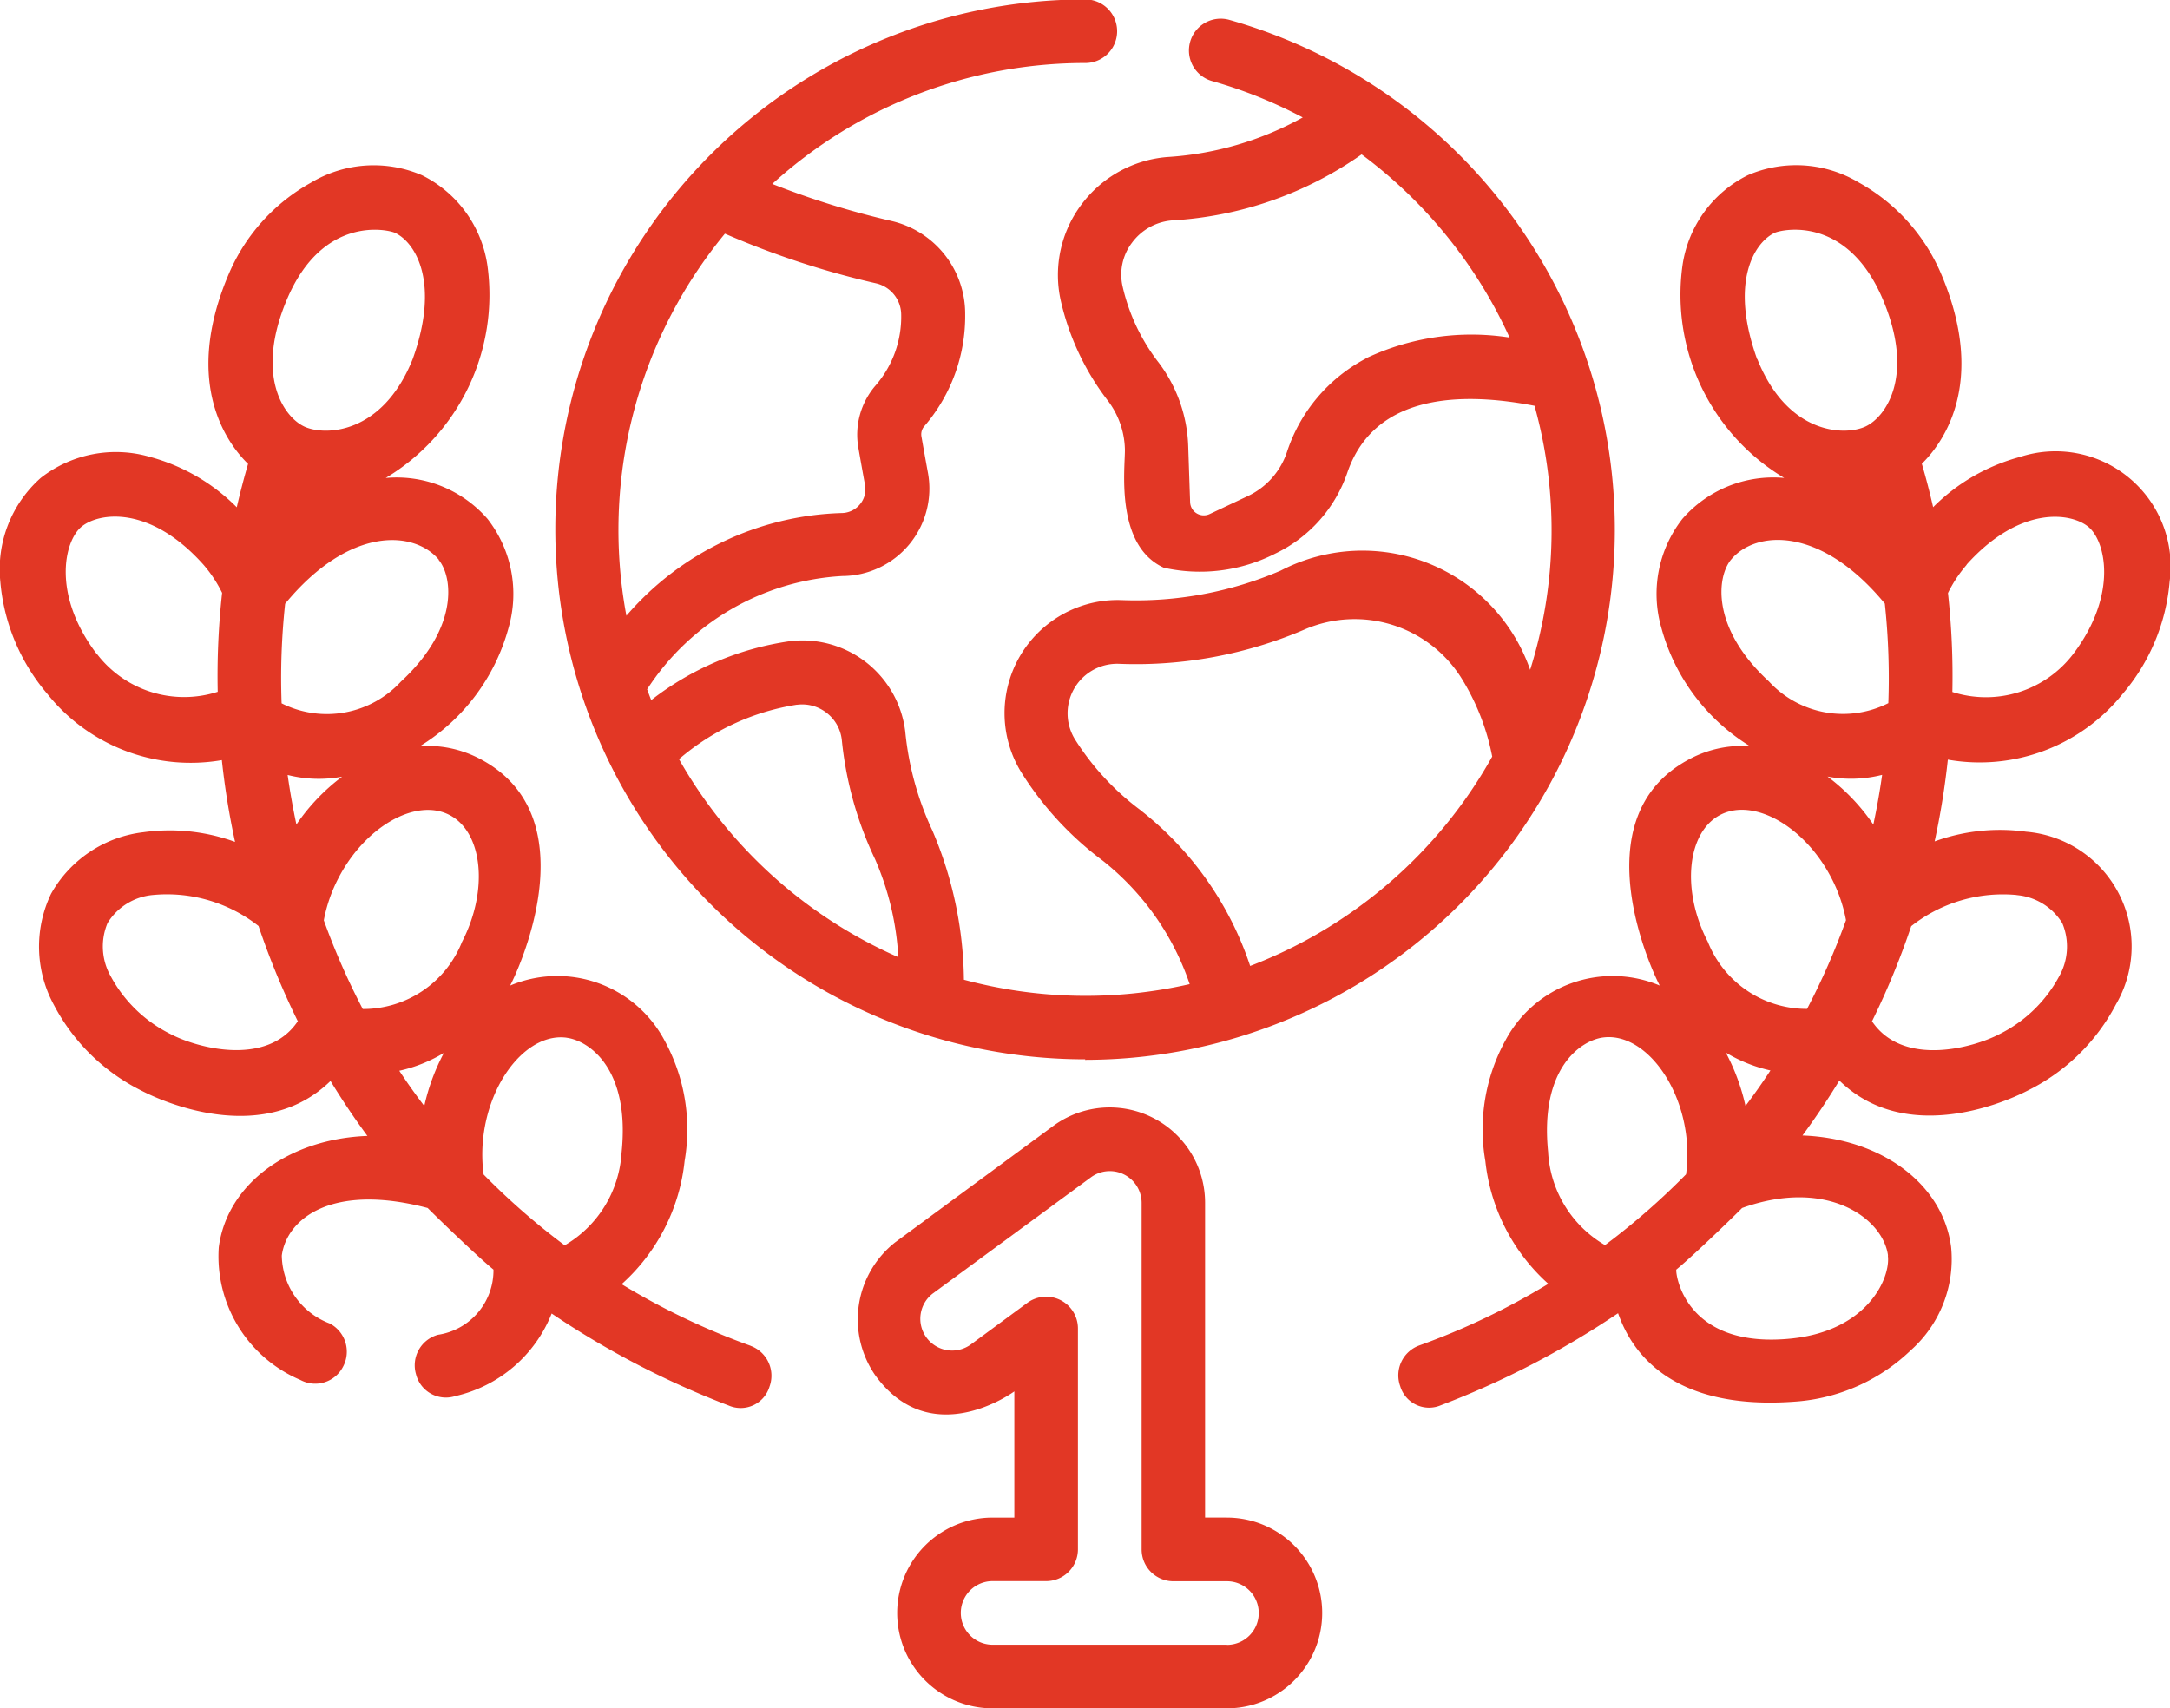
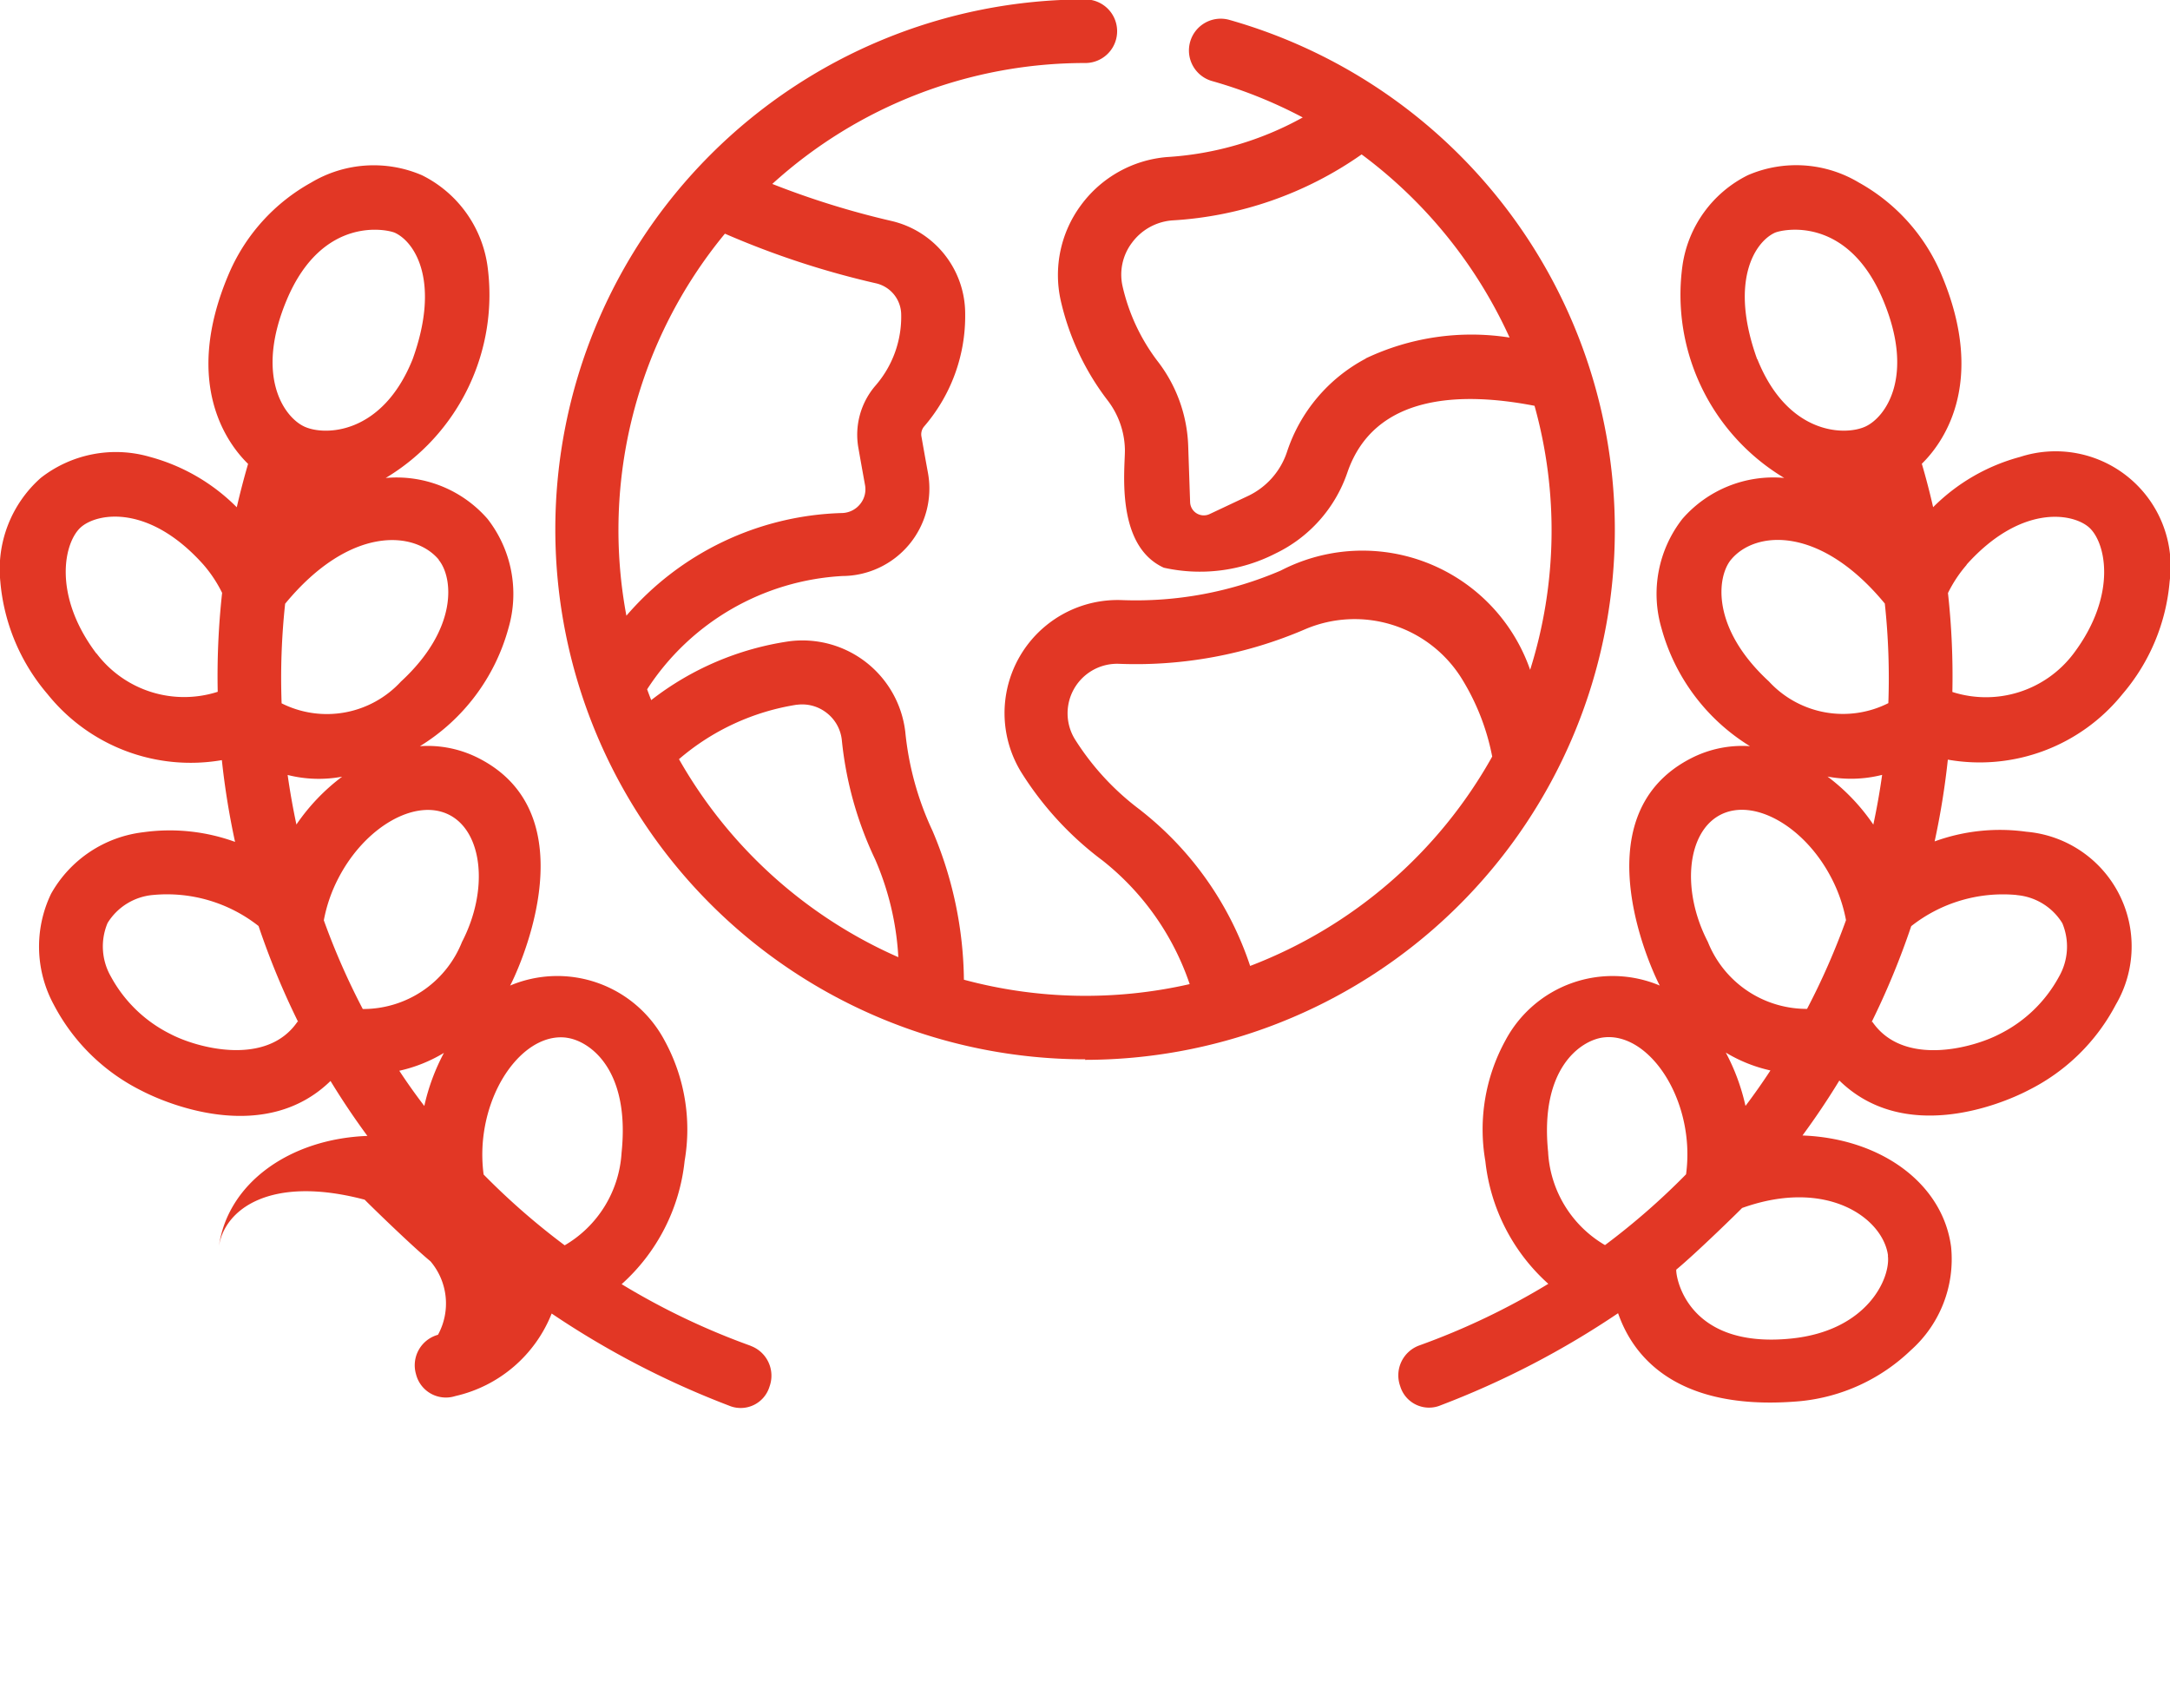
<svg xmlns="http://www.w3.org/2000/svg" width="49.307" height="38.821" viewBox="0 0 49.307 38.821">
  <g id="Group_1646" data-name="Group 1646" transform="translate(-0.001 -0.5)">
    <path id="Path_2443" data-name="Path 2443" d="M142.988,24.585A12.045,12.045,0,0,0,146.27.952a.722.722,0,1,0-.393,1.39,10.491,10.491,0,0,1,2.06.827,7.262,7.262,0,0,1-3.083.9A2.7,2.7,0,0,0,142.9,5.16a2.667,2.667,0,0,0-.464,2.16,5.863,5.863,0,0,0,1.077,2.291,1.9,1.9,0,0,1,.383,1.09c.013.381-.246,2.184.884,2.7a3.767,3.767,0,0,0,2.538-.323,3.178,3.178,0,0,0,1.633-1.84c.611-1.782,2.569-1.843,4.253-1.516a10.543,10.543,0,0,1-.1,6,4.033,4.033,0,0,0-5.666-2.256,8.333,8.333,0,0,1-3.618.671,2.57,2.57,0,0,0-2.287,3.9,7.408,7.408,0,0,0,1.855,2.018,6.051,6.051,0,0,1,1.98,2.809,10.627,10.627,0,0,1-5.13-.1,8.856,8.856,0,0,0-.715-3.387,6.871,6.871,0,0,1-.617-2.245,2.352,2.352,0,0,0-2.635-2.059,6.662,6.662,0,0,0-3.138,1.337c-.032-.081-.063-.163-.093-.245a5.657,5.657,0,0,1,4.439-2.575,1.987,1.987,0,0,0,1.943-2.339c-.055-.3-.107-.592-.148-.826a.278.278,0,0,1,.057-.23,3.837,3.837,0,0,0,.936-2.555,2.165,2.165,0,0,0-1.677-2.119,19.1,19.1,0,0,1-2.706-.841,10.558,10.558,0,0,1,7.113-2.748.722.722,0,1,0,0-1.445,12.043,12.043,0,1,0,0,24.086Zm6.379-15.935a3.709,3.709,0,0,0-1.788,2.12,1.7,1.7,0,0,1-.883,1l-.874.412a.311.311,0,0,1-.444-.271c-.015-.43-.03-.881-.043-1.262a3.33,3.33,0,0,0-.676-1.915,4.43,4.43,0,0,1-.816-1.729,1.2,1.2,0,0,1,.214-.989,1.257,1.257,0,0,1,.911-.507,8.321,8.321,0,0,0,4.307-1.5,10.7,10.7,0,0,1,3.362,4.162,5.6,5.6,0,0,0-3.269.474Zm-5.109,10.266a5.976,5.976,0,0,1-1.5-1.62,1.126,1.126,0,0,1,1-1.711,9.726,9.726,0,0,0,4.242-.789,2.865,2.865,0,0,1,3.528,1.091,5.248,5.248,0,0,1,.714,1.806,10.66,10.66,0,0,1-5.5,4.758,7.485,7.485,0,0,0-2.486-3.535Zm-7.814-2.4a.9.9,0,0,1,.679.187.9.9,0,0,1,.34.606,8.208,8.208,0,0,0,.76,2.724,6.467,6.467,0,0,1,.525,2.219,10.667,10.667,0,0,1-4.984-4.5,5.382,5.382,0,0,1,2.681-1.238ZM134.809,5.811a19.468,19.468,0,0,0,3.439,1.129.736.736,0,0,1,.565.708,2.384,2.384,0,0,1-.579,1.609,1.71,1.71,0,0,0-.392,1.431c.041.236.094.53.149.834a.529.529,0,0,1-.114.437.544.544,0,0,1-.421.2,6.706,6.706,0,0,0-4.887,2.333,10.583,10.583,0,0,1,2.238-8.681Zm0,0" transform="translate(-118.335 0)" fill="#e23725" />
-     <path id="Path_2444" data-name="Path 2444" d="M17.057,66.3a16.227,16.227,0,0,1-2.931-1.4A4.374,4.374,0,0,0,15.557,62.1a4.208,4.208,0,0,0-.457-2.74,2.759,2.759,0,0,0-3.508-1.246c.066-.108,1.914-3.822-.711-5.165a2.548,2.548,0,0,0-1.338-.275,4.557,4.557,0,0,0,2.012-2.685,2.771,2.771,0,0,0-.477-2.481,2.74,2.74,0,0,0-2.313-.929,4.853,4.853,0,0,0,2.31-4.837A2.725,2.725,0,0,0,9.591,39.7a2.771,2.771,0,0,0-2.52.166,4.3,4.3,0,0,0-1.864,2.059c-1.1,2.562.022,3.936.431,4.334q-.143.491-.257.986A4.395,4.395,0,0,0,3.408,46.1a2.771,2.771,0,0,0-2.48.477,2.77,2.77,0,0,0-.92,2.352,4.521,4.521,0,0,0,1.073,2.562,4.168,4.168,0,0,0,3.961,1.5,17.51,17.51,0,0,0,.3,1.858,4.345,4.345,0,0,0-2.081-.22,2.773,2.773,0,0,0-2.1,1.4,2.771,2.771,0,0,0,.065,2.525A4.521,4.521,0,0,0,3.211,60.5c.69.358,2.846,1.2,4.3-.218q.391.642.838,1.249c-1.77.066-3.185,1.079-3.377,2.531a3.05,3.05,0,0,0,1.854,3.014.711.711,0,0,0,.974-.309.722.722,0,0,0-.308-.974,1.681,1.681,0,0,1-1.088-1.542c.113-.849,1.151-1.654,3.315-1.082.063.067,1.039,1.023,1.495,1.4A1.481,1.481,0,0,1,9.953,66.05a.719.719,0,0,0-.5.893.7.7,0,0,0,.893.5,3.092,3.092,0,0,0,2.19-1.876,19.831,19.831,0,0,0,4.027,2.092.684.684,0,0,0,.924-.435.722.722,0,0,0-.435-.924Zm-4.18-7c.506.067,1.449.7,1.247,2.617a2.615,2.615,0,0,1-1.292,2.1,16.093,16.093,0,0,1-1.842-1.609h0a3.451,3.451,0,0,1,0-.909c.173-1.306,1.038-2.315,1.886-2.2Zm-3.235,1.55q-.3-.392-.568-.8a3.373,3.373,0,0,0,1.014-.406,4.744,4.744,0,0,0-.446,1.207Zm.573-6.612c.76.395.89,1.716.283,2.886a2.417,2.417,0,0,1-2.254,1.523,16.089,16.089,0,0,1-.885-2.016,3.434,3.434,0,0,1,.334-.963c.607-1.17,1.762-1.825,2.522-1.43Zm-3.478.22q-.12-.564-.2-1.13a2.884,2.884,0,0,0,1.238.039A4.577,4.577,0,0,0,6.737,54.453Zm3.23-6.02c.327.392.46,1.555-.858,2.77A2.288,2.288,0,0,1,6.4,51.7a15.787,15.787,0,0,1,.08-2.263c1.47-1.783,2.944-1.66,3.492-1Zm-3.453-5.9c.819-1.956,2.317-1.6,2.463-1.53.462.217,1.031,1.123.4,2.872-.689,1.718-2,1.747-2.463,1.53s-1.119-1.153-.4-2.872ZM2.191,50.568c-1.011-1.342-.732-2.553-.34-2.88s1.555-.5,2.77.858a2.98,2.98,0,0,1,.427.644,17.273,17.273,0,0,0-.1,2.248,2.494,2.494,0,0,1-2.753-.871Zm4.571,8.365c-.7,1.029-2.282.6-2.886.283A3.115,3.115,0,0,1,2.521,57.91a1.374,1.374,0,0,1-.076-1.217,1.35,1.35,0,0,1,1.038-.638,3.364,3.364,0,0,1,2.393.706,17.677,17.677,0,0,0,.9,2.18Zm0,0" transform="translate(0 -35.217)" fill="#e23725" />
-     <path id="Path_2445" data-name="Path 2445" d="M210.788,271.133h-.495v-7.154a2.167,2.167,0,0,0-3.451-1.745l-3.582,2.637a2.23,2.23,0,0,0-.461,3.029c1.274,1.76,3.16.365,3.16.365v2.869h-.495a2.167,2.167,0,0,0,0,4.334h5.323a2.167,2.167,0,0,0,0-4.334Zm0,2.889h-5.323a.722.722,0,1,1,0-1.445h1.217a.722.722,0,0,0,.722-.722v-5.019a.722.722,0,0,0-1.15-.582l-1.281.943a.722.722,0,0,1-.856-1.164L207.7,263.4a.723.723,0,0,1,1.151.582v7.876a.722.722,0,0,0,.722.722h1.217a.722.722,0,0,1,0,1.445Zm0,0" transform="translate(-182.91 -236.146)" fill="#e23725" />
+     <path id="Path_2444" data-name="Path 2444" d="M17.057,66.3a16.227,16.227,0,0,1-2.931-1.4A4.374,4.374,0,0,0,15.557,62.1a4.208,4.208,0,0,0-.457-2.74,2.759,2.759,0,0,0-3.508-1.246c.066-.108,1.914-3.822-.711-5.165a2.548,2.548,0,0,0-1.338-.275,4.557,4.557,0,0,0,2.012-2.685,2.771,2.771,0,0,0-.477-2.481,2.74,2.74,0,0,0-2.313-.929,4.853,4.853,0,0,0,2.31-4.837A2.725,2.725,0,0,0,9.591,39.7a2.771,2.771,0,0,0-2.52.166,4.3,4.3,0,0,0-1.864,2.059c-1.1,2.562.022,3.936.431,4.334q-.143.491-.257.986A4.395,4.395,0,0,0,3.408,46.1a2.771,2.771,0,0,0-2.48.477,2.77,2.77,0,0,0-.92,2.352,4.521,4.521,0,0,0,1.073,2.562,4.168,4.168,0,0,0,3.961,1.5,17.51,17.51,0,0,0,.3,1.858,4.345,4.345,0,0,0-2.081-.22,2.773,2.773,0,0,0-2.1,1.4,2.771,2.771,0,0,0,.065,2.525A4.521,4.521,0,0,0,3.211,60.5c.69.358,2.846,1.2,4.3-.218q.391.642.838,1.249c-1.77.066-3.185,1.079-3.377,2.531c.113-.849,1.151-1.654,3.315-1.082.063.067,1.039,1.023,1.495,1.4A1.481,1.481,0,0,1,9.953,66.05a.719.719,0,0,0-.5.893.7.7,0,0,0,.893.5,3.092,3.092,0,0,0,2.19-1.876,19.831,19.831,0,0,0,4.027,2.092.684.684,0,0,0,.924-.435.722.722,0,0,0-.435-.924Zm-4.18-7c.506.067,1.449.7,1.247,2.617a2.615,2.615,0,0,1-1.292,2.1,16.093,16.093,0,0,1-1.842-1.609h0a3.451,3.451,0,0,1,0-.909c.173-1.306,1.038-2.315,1.886-2.2Zm-3.235,1.55q-.3-.392-.568-.8a3.373,3.373,0,0,0,1.014-.406,4.744,4.744,0,0,0-.446,1.207Zm.573-6.612c.76.395.89,1.716.283,2.886a2.417,2.417,0,0,1-2.254,1.523,16.089,16.089,0,0,1-.885-2.016,3.434,3.434,0,0,1,.334-.963c.607-1.17,1.762-1.825,2.522-1.43Zm-3.478.22q-.12-.564-.2-1.13a2.884,2.884,0,0,0,1.238.039A4.577,4.577,0,0,0,6.737,54.453Zm3.23-6.02c.327.392.46,1.555-.858,2.77A2.288,2.288,0,0,1,6.4,51.7a15.787,15.787,0,0,1,.08-2.263c1.47-1.783,2.944-1.66,3.492-1Zm-3.453-5.9c.819-1.956,2.317-1.6,2.463-1.53.462.217,1.031,1.123.4,2.872-.689,1.718-2,1.747-2.463,1.53s-1.119-1.153-.4-2.872ZM2.191,50.568c-1.011-1.342-.732-2.553-.34-2.88s1.555-.5,2.77.858a2.98,2.98,0,0,1,.427.644,17.273,17.273,0,0,0-.1,2.248,2.494,2.494,0,0,1-2.753-.871Zm4.571,8.365c-.7,1.029-2.282.6-2.886.283A3.115,3.115,0,0,1,2.521,57.91a1.374,1.374,0,0,1-.076-1.217,1.35,1.35,0,0,1,1.038-.638,3.364,3.364,0,0,1,2.393.706,17.677,17.677,0,0,0,.9,2.18Zm0,0" transform="translate(0 -35.217)" fill="#e23725" />
    <path id="Path_2446" data-name="Path 2446" d="M346.376,51.49a4.52,4.52,0,0,0,1.073-2.562,2.614,2.614,0,0,0-3.4-2.829,4.391,4.391,0,0,0-1.974,1.142q-.114-.5-.257-.987c.409-.4,1.529-1.771.431-4.333a4.3,4.3,0,0,0-1.864-2.059,2.769,2.769,0,0,0-2.52-.166,2.724,2.724,0,0,0-1.484,2.043,4.852,4.852,0,0,0,2.31,4.837,2.741,2.741,0,0,0-2.313.93,2.77,2.77,0,0,0-.477,2.48,4.559,4.559,0,0,0,2.012,2.686,2.544,2.544,0,0,0-1.338.275c-2.625,1.344-.777,5.058-.711,5.165a2.759,2.759,0,0,0-3.508,1.247A4.207,4.207,0,0,0,331.9,62.1a4.375,4.375,0,0,0,1.431,2.79,16.189,16.189,0,0,1-2.931,1.4.723.723,0,0,0-.435.924.684.684,0,0,0,.924.435,19.8,19.8,0,0,0,4.027-2.091c.223.631.983,2.272,4.122,2a4.216,4.216,0,0,0,2.526-1.155,2.77,2.77,0,0,0,.919-2.353c-.192-1.452-1.607-2.465-3.377-2.531h0q.447-.607.838-1.249c1.457,1.423,3.614.576,4.3.218a4.519,4.519,0,0,0,1.983-1.945,2.615,2.615,0,0,0-2.037-3.927,4.341,4.341,0,0,0-2.081.22,17.491,17.491,0,0,0,.3-1.858A4.167,4.167,0,0,0,346.376,51.49Zm-8.3-7.613h0c-.632-1.749-.064-2.655.4-2.872.147-.069,1.644-.426,2.463,1.53.72,1.719.064,2.655-.4,2.872S338.77,45.6,338.081,43.877Zm-.591,4.554c.548-.659,2.022-.782,3.492,1a15.84,15.84,0,0,1,.08,2.263,2.288,2.288,0,0,1-2.714-.494c-1.318-1.215-1.185-2.377-.858-2.77Zm-4.157,13.478c-.2-1.917.741-2.55,1.247-2.617.849-.112,1.713.9,1.886,2.2a3.452,3.452,0,0,1,0,.909h0a16.086,16.086,0,0,1-1.842,1.609,2.614,2.614,0,0,1-1.292-2.1Zm7.718,2.339c.067.506-.459,1.71-2.2,1.886-2.405.243-2.627-1.46-2.607-1.567.456-.377,1.432-1.333,1.495-1.4C339.665,62.474,340.938,63.4,341.05,64.248Zm-3.236-3.406a4.757,4.757,0,0,0-.446-1.207,3.372,3.372,0,0,0,1.014.406Q338.111,60.45,337.815,60.842Zm1.4-2.2a2.417,2.417,0,0,1-2.254-1.523c-.607-1.17-.477-2.491.283-2.886s1.915.26,2.522,1.43a3.433,3.433,0,0,1,.334.963,16.093,16.093,0,0,1-.885,2.016Zm.468-5.279a2.881,2.881,0,0,0,1.238-.039q-.079.566-.2,1.13a4.577,4.577,0,0,0-1.04-1.091Zm4.294,2.693a1.351,1.351,0,0,1,1.038.638,1.376,1.376,0,0,1-.076,1.217,3.115,3.115,0,0,1-1.355,1.306c-.6.313-2.181.746-2.886-.283l-.016.008a17.673,17.673,0,0,0,.9-2.18A3.366,3.366,0,0,1,343.973,56.054Zm-1.138-7.509c1.215-1.354,2.377-1.185,2.77-.858s.671,1.537-.34,2.88a2.493,2.493,0,0,1-2.752.871,17.284,17.284,0,0,0-.1-2.248,2.981,2.981,0,0,1,.427-.644Zm0,0" transform="translate(-298.149 -35.215)" fill="#e23725" />
  </g>
</svg>